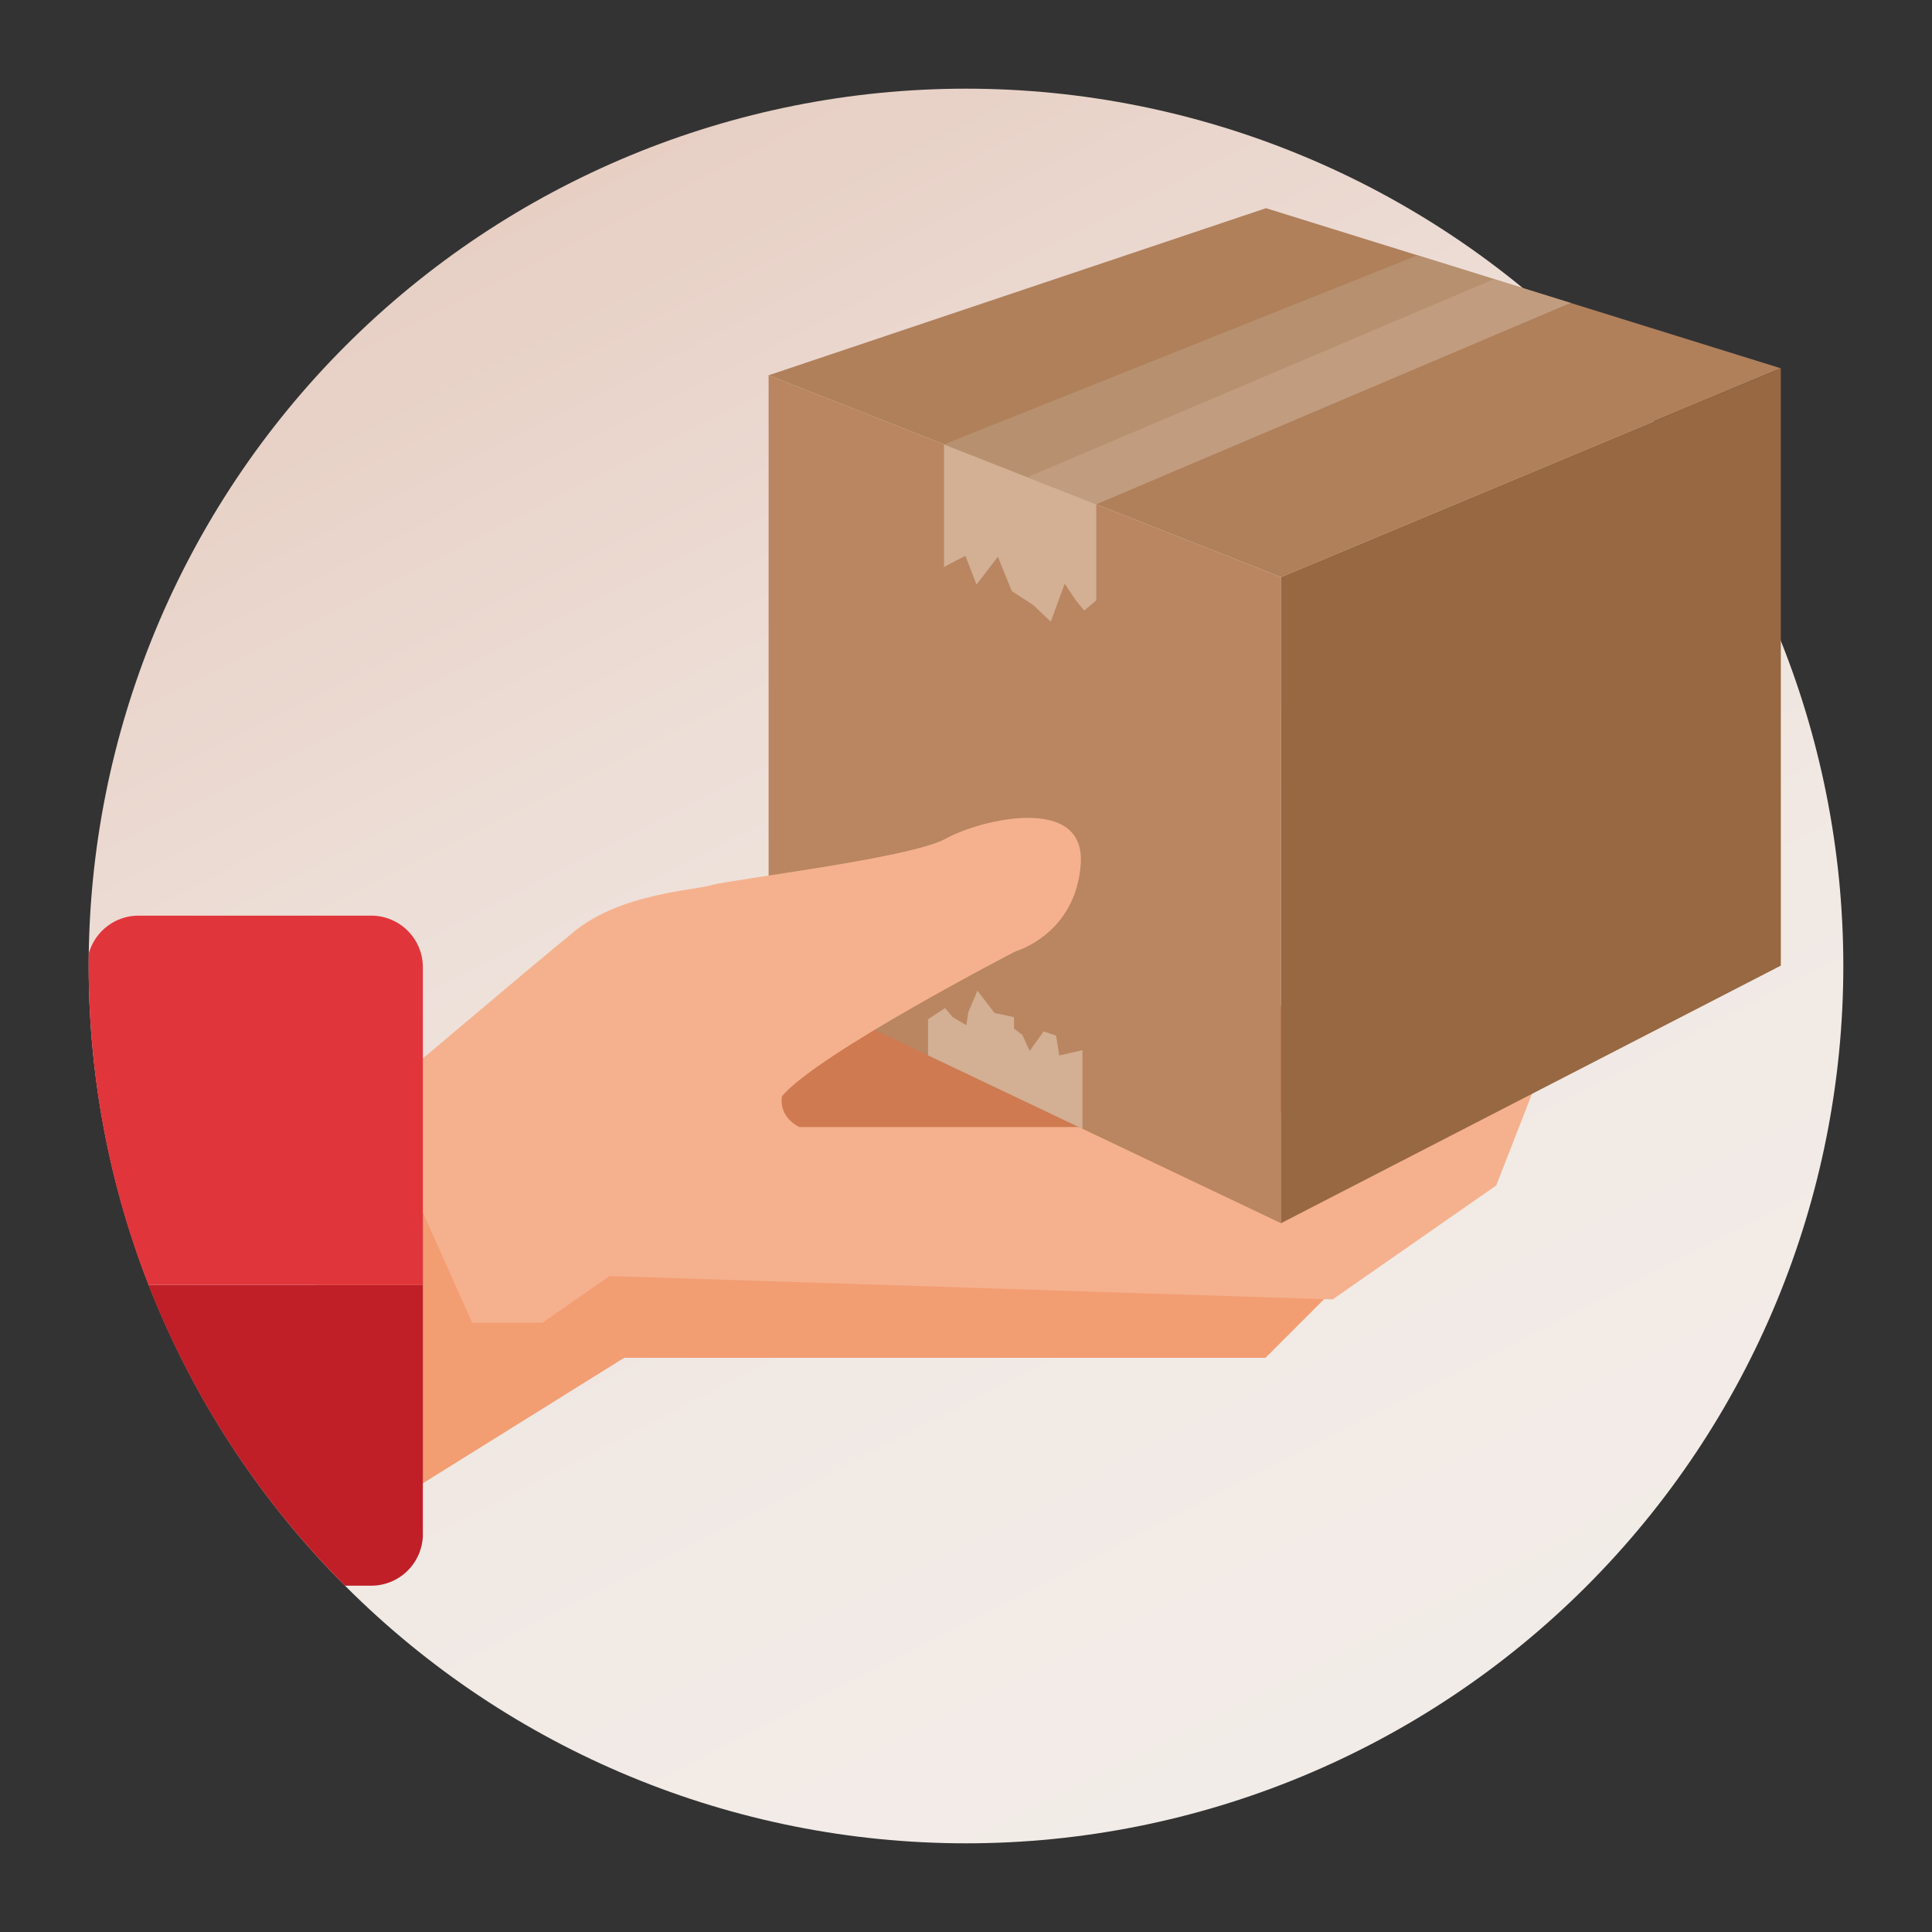
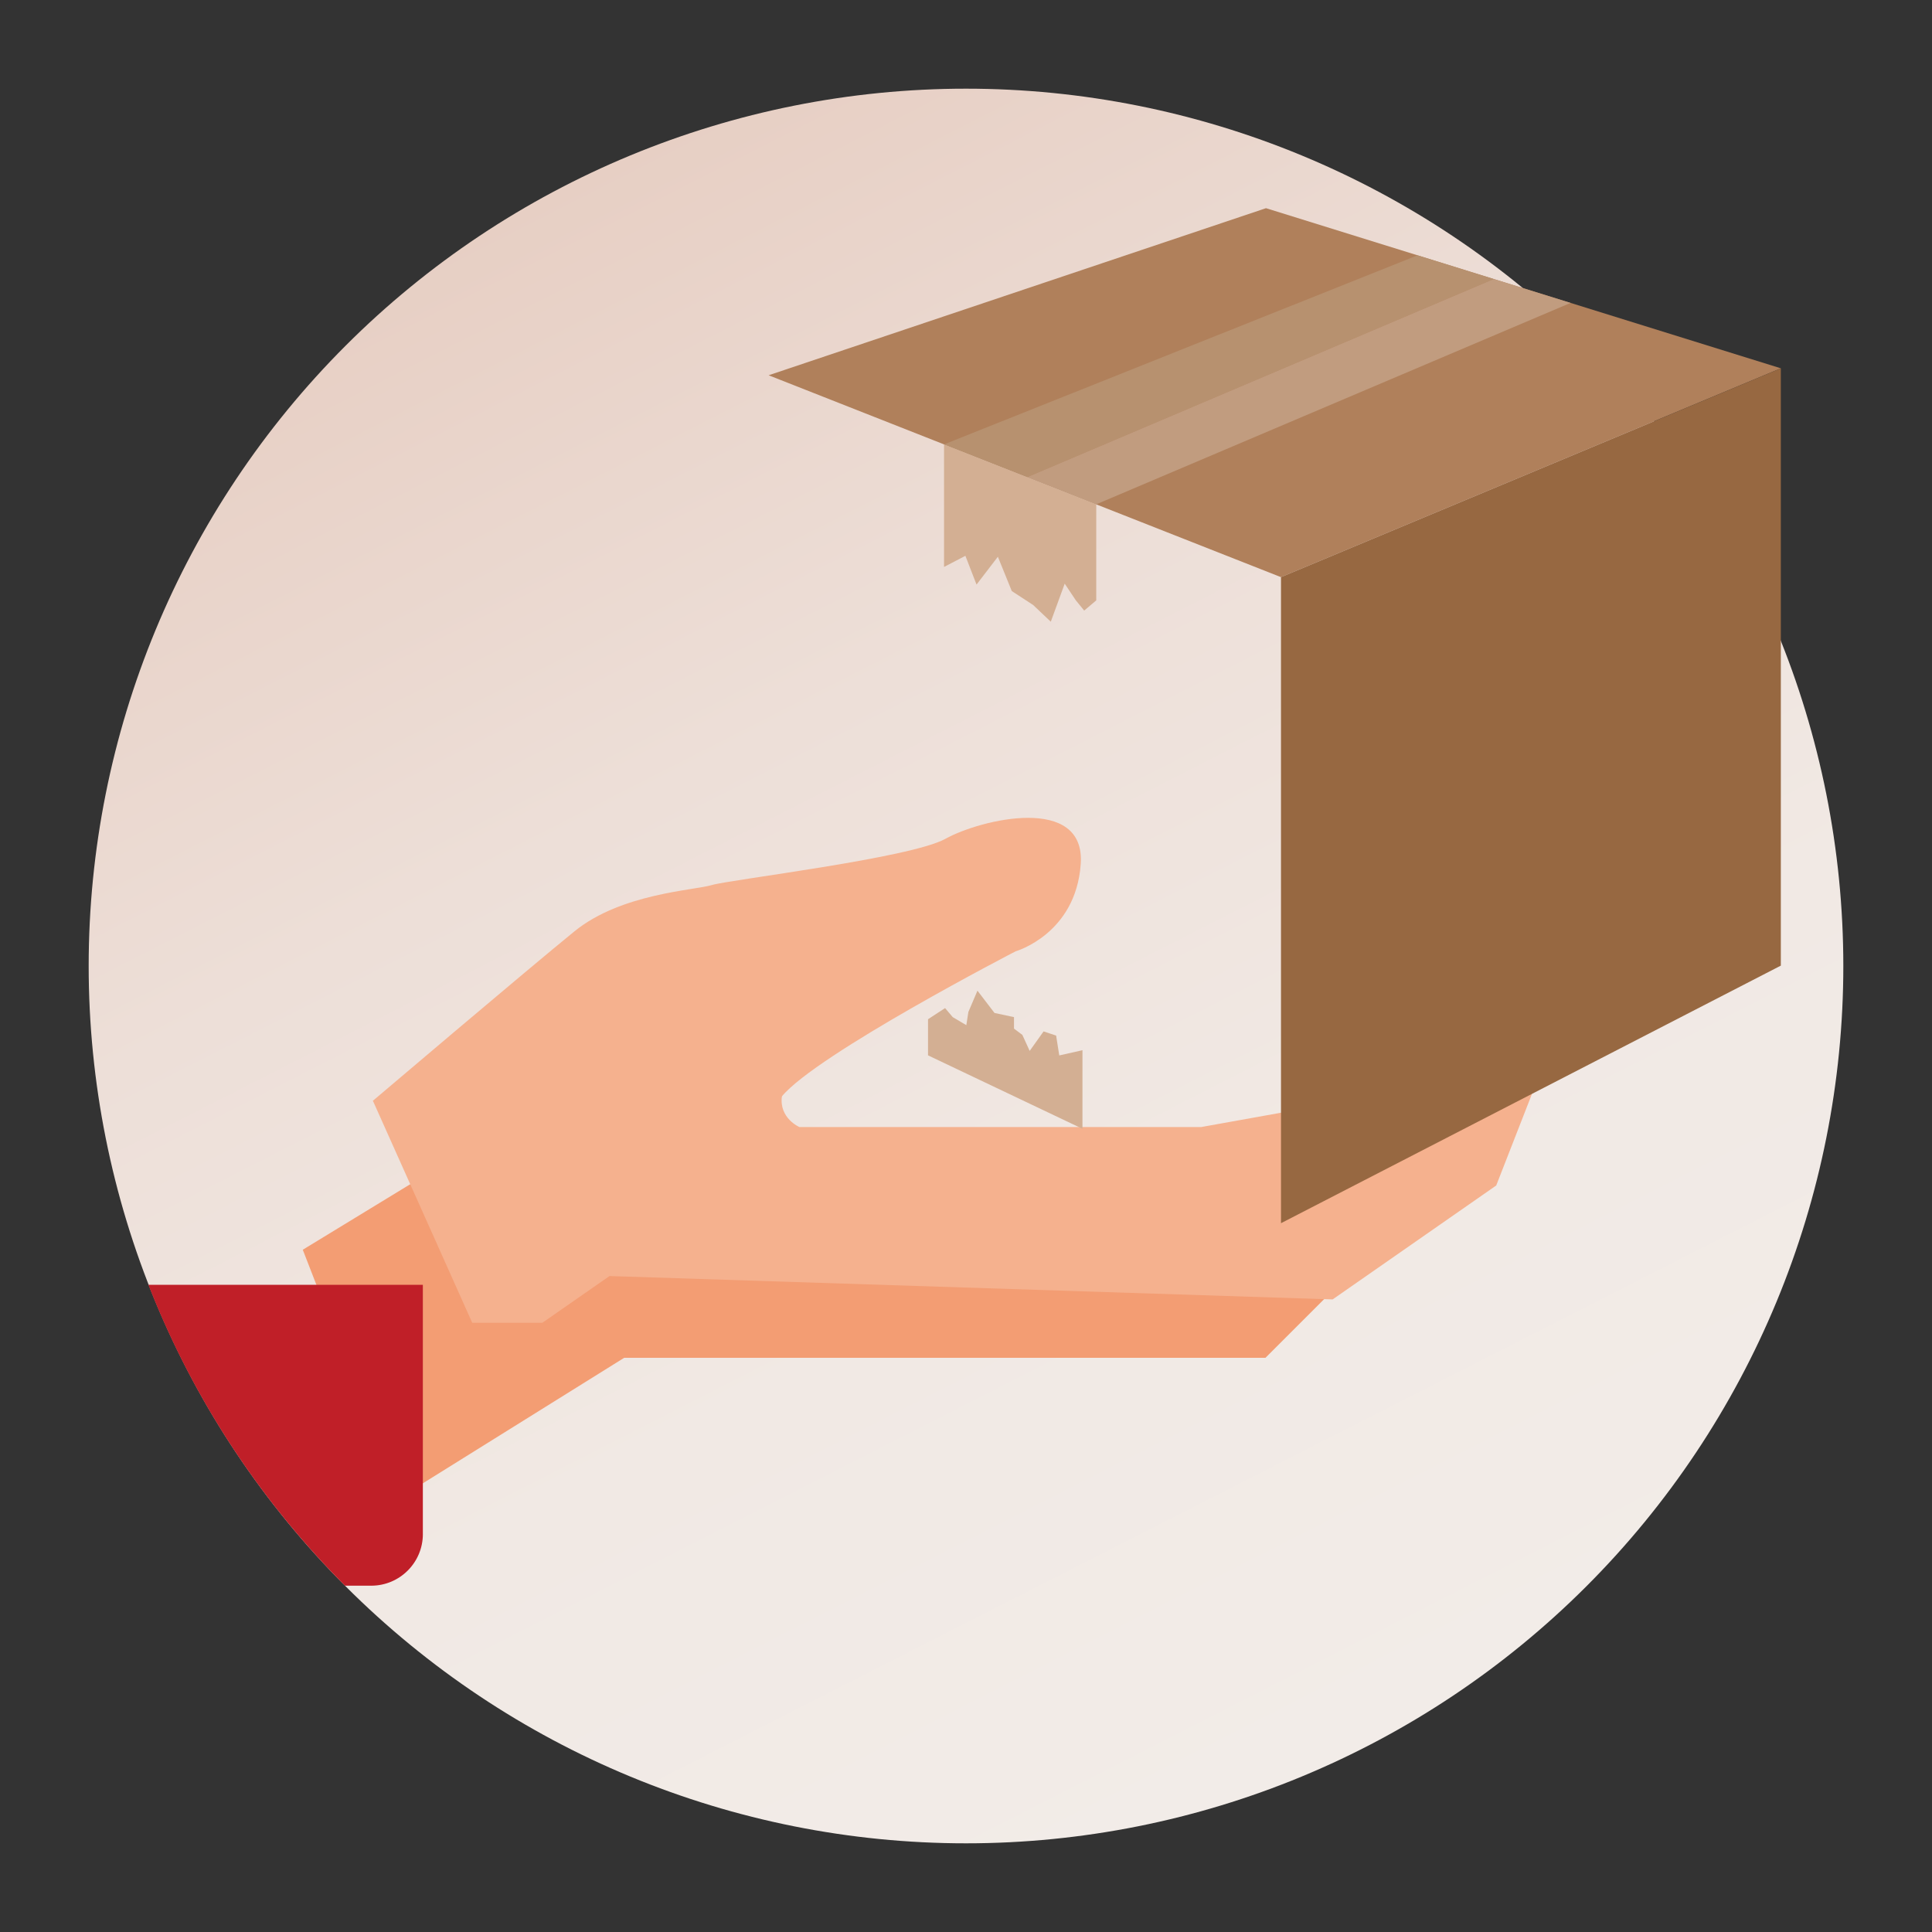
<svg xmlns="http://www.w3.org/2000/svg" height="1024" node-id="1" sillyvg="true" template-height="1024" template-width="1024" version="1.1" viewBox="0 0 1024 1024" width="1024">
  <rect x="0" y="0" width="1024" height="1024" fill="#333333" stroke="none" />
  <defs node-id="39">
    <linearGradient gradientUnits="userSpaceOnUse" id="SVGID_1_" node-id="4" spreadMethod="pad" x1="300.849" x2="723.151" y1="97.594" y2="926.406">
      <stop offset="0" stop-color="#e7cfc4" />
      <stop offset="0.333" stop-color="#eddfd8" />
      <stop offset="0.667" stop-color="#f1e9e4" />
      <stop offset="1" stop-color="#f2ece8" />
    </linearGradient>
    <clipPath id="SVGID_3_" node-id="19">
      <path d="M 977.00 512.00 C 977.00 768.81 768.81 977.00 512.00 977.00 C 255.19 977.00 47.00 768.81 47.00 512.00 C 47.00 255.19 255.19 47.00 512.00 47.00 C 653.82 47.00 875.71 35.22 961.00 135.32 C 1030.16 216.49 977.00 397.00 977.00 512.00 Z" fill="#000000" fill-rule="nonzero" node-id="52" stroke="none" target-height="941.78" target-width="983.16" target-x="47" target-y="35.22" />
    </clipPath>
  </defs>
  <path d="M 977.00 512.00 C 977.00 635.33 928.01 753.60 840.80 840.80 C 753.60 928.01 635.33 977.00 512.00 977.00 C 388.67 977.00 270.40 928.01 183.20 840.80 C 95.99 753.60 47.00 635.33 47.00 512.00 C 47.00 388.67 95.99 270.40 183.20 183.20 C 270.40 95.99 388.67 47.00 512.00 47.00 C 635.33 47.00 753.60 95.99 840.80 183.20 C 928.01 270.40 977.00 388.67 977.00 512.00 Z" fill="url(#SVGID_1_)" fill-rule="nonzero" node-id="56" stroke="none" target-height="930" target-width="930" target-x="47" target-y="47" />
  <path d="M 976.44 827.19 C 976.44 909.93 909.37 977.00 826.63 977.00 C 743.89 977.00 676.82 909.93 676.82 827.19 C 676.82 744.45 743.89 677.38 826.63 677.38 C 909.37 677.38 976.44 744.45 976.44 827.19 Z" fill="#d9815c" fill-rule="nonzero" hidden="true" node-id="58" stroke="none" target-height="299.62" target-width="299.62" target-x="676.82" target-y="677.38" visibility="hidden" />
  <g node-id="105">
    <path d="M 723.65 784.88 L 770.59 784.88 C 768.76 781.91 766.69 778.79 764.36 775.53 L 771.77 771.13 C 774.71 774.85 777.28 778.40 779.50 781.76 L 774.45 784.88 L 821.93 784.88 L 821.93 804.97 L 813.55 804.97 L 813.55 792.62 L 732.02 792.62 L 732.02 804.97 L 723.64 804.97 L 723.64 784.88 Z M 733.21 807.33 L 768.55 807.33 L 768.55 795.73 L 776.93 795.73 L 776.93 807.33 L 812.38 807.33 L 812.38 859.97 L 804.43 859.97 L 804.43 854.92 L 776.93 854.92 L 776.93 878.34 L 768.55 878.34 L 768.55 854.92 L 741.16 854.92 L 741.16 859.97 L 733.21 859.97 L 733.21 807.33 Z M 741.16 827.42 L 768.55 827.42 L 768.55 814.85 L 741.16 814.85 L 741.16 827.42 Z M 741.16 847.40 L 768.55 847.40 L 768.55 834.72 L 741.16 834.72 L 741.16 847.40 Z M 804.43 814.85 L 776.93 814.85 L 776.93 827.42 L 804.43 827.42 L 804.43 814.85 Z M 776.93 847.40 L 804.43 847.40 L 804.43 834.72 L 776.93 834.72 L 776.93 847.40 Z" fill="#ffffff" fill-rule="nonzero" group-id="1" hidden="true" node-id="62" stroke="none" target-height="107.21" target-width="98.29" target-x="723.64" target-y="771.13" visibility="hidden" />
    <path d="M 829.14 831.08 C 833.97 829.76 839.06 828.25 844.39 826.57 L 844.39 801.54 L 830.53 801.54 L 830.53 793.81 L 844.39 793.81 L 844.39 772.65 L 852.77 772.65 L 852.77 793.81 L 864.48 793.81 L 864.48 801.54 L 852.77 801.54 L 852.77 823.94 C 856.42 822.72 860.18 821.45 864.05 820.13 C 863.84 823.21 863.69 826.07 863.62 828.72 C 860.15 830.01 856.53 831.32 852.77 832.64 L 852.77 865.46 C 852.77 872.98 849.40 876.88 842.67 877.17 C 839.80 877.31 836.47 877.35 832.68 877.28 C 832.39 874.41 831.96 871.48 831.39 868.47 C 834.68 868.83 837.66 869.01 840.31 869.01 C 843.03 869.01 844.39 867.54 844.39 864.61 L 844.39 835.50 C 839.91 837.00 835.26 838.54 830.43 840.12 L 829.14 831.08 Z M 895.53 851.70 C 895.74 854.92 896.03 857.93 896.39 860.72 C 887.22 866.38 880.78 870.50 877.05 873.07 C 874.97 874.57 873.22 876.08 871.79 877.58 L 866.10 870.60 C 868.39 868.52 869.54 865.48 869.54 861.47 L 869.54 773.81 L 877.92 773.81 L 877.92 806.68 L 895.64 806.68 L 895.64 814.63 L 877.92 814.63 L 877.92 862.65 C 882.71 859.86 888.58 856.21 895.53 851.70 Z M 898.64 773.82 L 907.02 773.82 L 907.02 813.67 C 914.86 806.90 921.99 799.74 928.40 792.19 L 935.06 798.21 C 925.18 808.34 915.83 817.03 907.02 824.26 L 907.02 861.05 C 907.02 865.35 908.85 867.50 912.50 867.50 L 918.84 867.50 C 923.14 867.50 925.61 865.53 926.25 861.59 C 927.11 857.22 927.79 851.21 928.29 843.54 C 930.94 844.69 933.66 845.72 936.45 846.66 C 935.81 853.39 935.05 859.23 934.19 864.17 C 932.90 871.83 928.78 875.66 921.84 875.66 L 911.42 875.66 C 902.90 875.66 898.64 871.29 898.64 862.55 L 898.64 773.82 Z" fill="#ffffff" fill-rule="nonzero" group-id="1" hidden="true" node-id="64" stroke="none" target-height="104.93" target-width="107.31" target-x="829.14" target-y="772.65" visibility="hidden" />
  </g>
  <g clip-path="url(#SVGID_3_)" group-id="2" id="sillyvg_g_2" node-id="69">
-     <path d="M 817.81 533.22 L 392.45 533.22 L 318.42 650.00 L 528.81 660.84 L 677.54 646.90 Z" fill="#cf7a51" fill-rule="nonzero" group-id="2,3,4" node-id="73" stroke="none" target-height="127.62" target-width="499.39" target-x="318.42" target-y="533.22" />
    <path d="M 752.77 637.61 L 670.71 719.68 L 330.81 719.68 L 211.58 794.00 L 160.48 662.39 L 287.45 584.97 L 544.48 642.26 L 695.48 637.61 Z" fill="#f39d73" fill-rule="nonzero" group-id="2,3,4" node-id="75" stroke="none" target-height="209.03" target-width="592.29" target-x="160.48" target-y="584.97" />
    <path d="M 817.81 564.84 L 636.65 597.36 L 423.71 597.36 C 423.71 597.36 412.87 592.71 414.42 581.10 C 415.97 569.49 354.03 555.55 354.03 555.55 L 197.64 583.42 L 250.29 701.10 L 287.45 701.10 L 323.06 676.33 L 706.32 688.72 L 793.03 628.33 L 817.81 564.84 Z" fill="#f5b18e" fill-rule="nonzero" group-id="2,3,4" node-id="77" stroke="none" target-height="145.55" target-width="620.17" target-x="197.64" target-y="555.55" />
    <path d="M 407.38 198.90 L 671.00 110.34 L 943.88 195.21 L 678.95 305.90 Z" fill="#b0805b" fill-rule="nonzero" group-id="2,3,5" node-id="82" stroke="none" target-height="195.56" target-width="536.5" target-x="407.38" target-y="110.34" />
-     <path d="M 407.38 519.18 L 407.38 198.90 L 678.95 305.90 L 678.95 648.32 Z" fill="#b98661" fill-rule="nonzero" group-id="2,3,5" node-id="84" stroke="none" target-height="449.42" target-width="271.57" target-x="407.38" target-y="198.9" />
    <path d="M 943.88 511.80 L 678.95 648.32 L 678.95 305.90 L 943.88 195.21 Z" fill="#976841" fill-rule="nonzero" group-id="2,3,5" node-id="86" stroke="none" target-height="453.11" target-width="264.93" target-x="678.95" target-y="195.21" />
    <path d="M 500.36 300.49 L 511.68 294.59 L 517.58 309.84 L 528.89 295.08 L 536.27 313.28 L 547.59 320.66 L 556.94 329.52 L 564.32 309.35 L 570.22 318.20 L 574.65 323.62 L 581.04 318.20 L 581.04 267.30 L 500.36 235.54 Z" fill="#d3af93" fill-rule="nonzero" group-id="2,3,5" node-id="88" stroke="none" target-height="93.98" target-width="80.68" target-x="500.36" target-y="235.54" />
    <path d="M 500.36 235.54 L 751.33 135.33 L 791.75 147.89 L 544.45 252.89 Z" fill="#b7916f" fill-rule="nonzero" group-id="2,3,5" node-id="90" stroke="none" target-height="117.56" target-width="291.39" target-x="500.36" target-y="135.33" />
    <path d="M 581.04 267.30 L 544.45 252.89 L 791.75 147.89 L 832.43 160.55 Z" fill="#c19c7f" fill-rule="nonzero" group-id="2,3,5" node-id="92" stroke="none" target-height="119.41" target-width="287.98" target-x="544.45" target-y="147.89" />
    <path d="M 573.73 598.29 L 573.73 556.63 L 561.43 559.40 L 559.77 548.88 L 553.12 546.67 L 545.75 557.00 L 541.87 548.51 L 537.44 545.19 L 537.44 539.10 L 527.11 536.89 L 518.07 525.08 L 513.27 536.34 L 512.17 543.35 L 504.97 539.10 L 500.91 534.31 L 491.87 540.21 L 491.87 559.36 Z" fill="#d3af93" fill-rule="nonzero" group-id="2,3,5" node-id="94" stroke="none" target-height="73.21" target-width="81.86" target-x="491.87" target-y="525.08" />
    <path d="M 398.94 628.32 C 398.94 628.32 395.84 603.55 414.42 581.09 C 433.00 558.64 538.29 504.22 538.29 504.22 C 538.29 504.22 570.16 495.16 572.81 458.00 C 575.46 420.84 519.71 434.24 501.13 444.57 C 482.55 454.90 386.55 466.26 377.26 469.10 C 367.97 471.93 329.26 473.48 304.49 493.61 C 279.72 513.74 197.65 583.42 197.65 583.42 L 256.49 648.45 L 398.94 628.32 Z" fill="#f5b18e" fill-rule="nonzero" group-id="2,3" node-id="97" stroke="none" target-height="227.61" target-width="377.81" target-x="197.65" target-y="420.84" />
    <path d="M 224.13 813.07 C 224.13 828.19 211.87 840.45 196.75 840.45 L 73.44 840.45 C 58.32 840.45 46.06 828.19 46.06 813.07 L 46.06 680.97 L 224.12 680.97 L 224.12 813.07 Z" fill="#c01f28" fill-rule="nonzero" group-id="2,3,6" node-id="101" stroke="none" target-height="159.48" target-width="178.07" target-x="46.06" target-y="680.97" />
-     <path d="M 73.44 485.31 L 196.75 485.31 C 211.87 485.31 224.13 497.57 224.13 512.69 L 224.13 680.97 L 46.07 680.97 L 46.07 512.69 C 46.07 497.57 58.32 485.31 73.44 485.31 Z" fill="#e1353c" fill-rule="nonzero" group-id="2,3,6" node-id="103" stroke="none" target-height="195.66" target-width="178.06" target-x="46.07" target-y="485.31" />
  </g>
</svg>